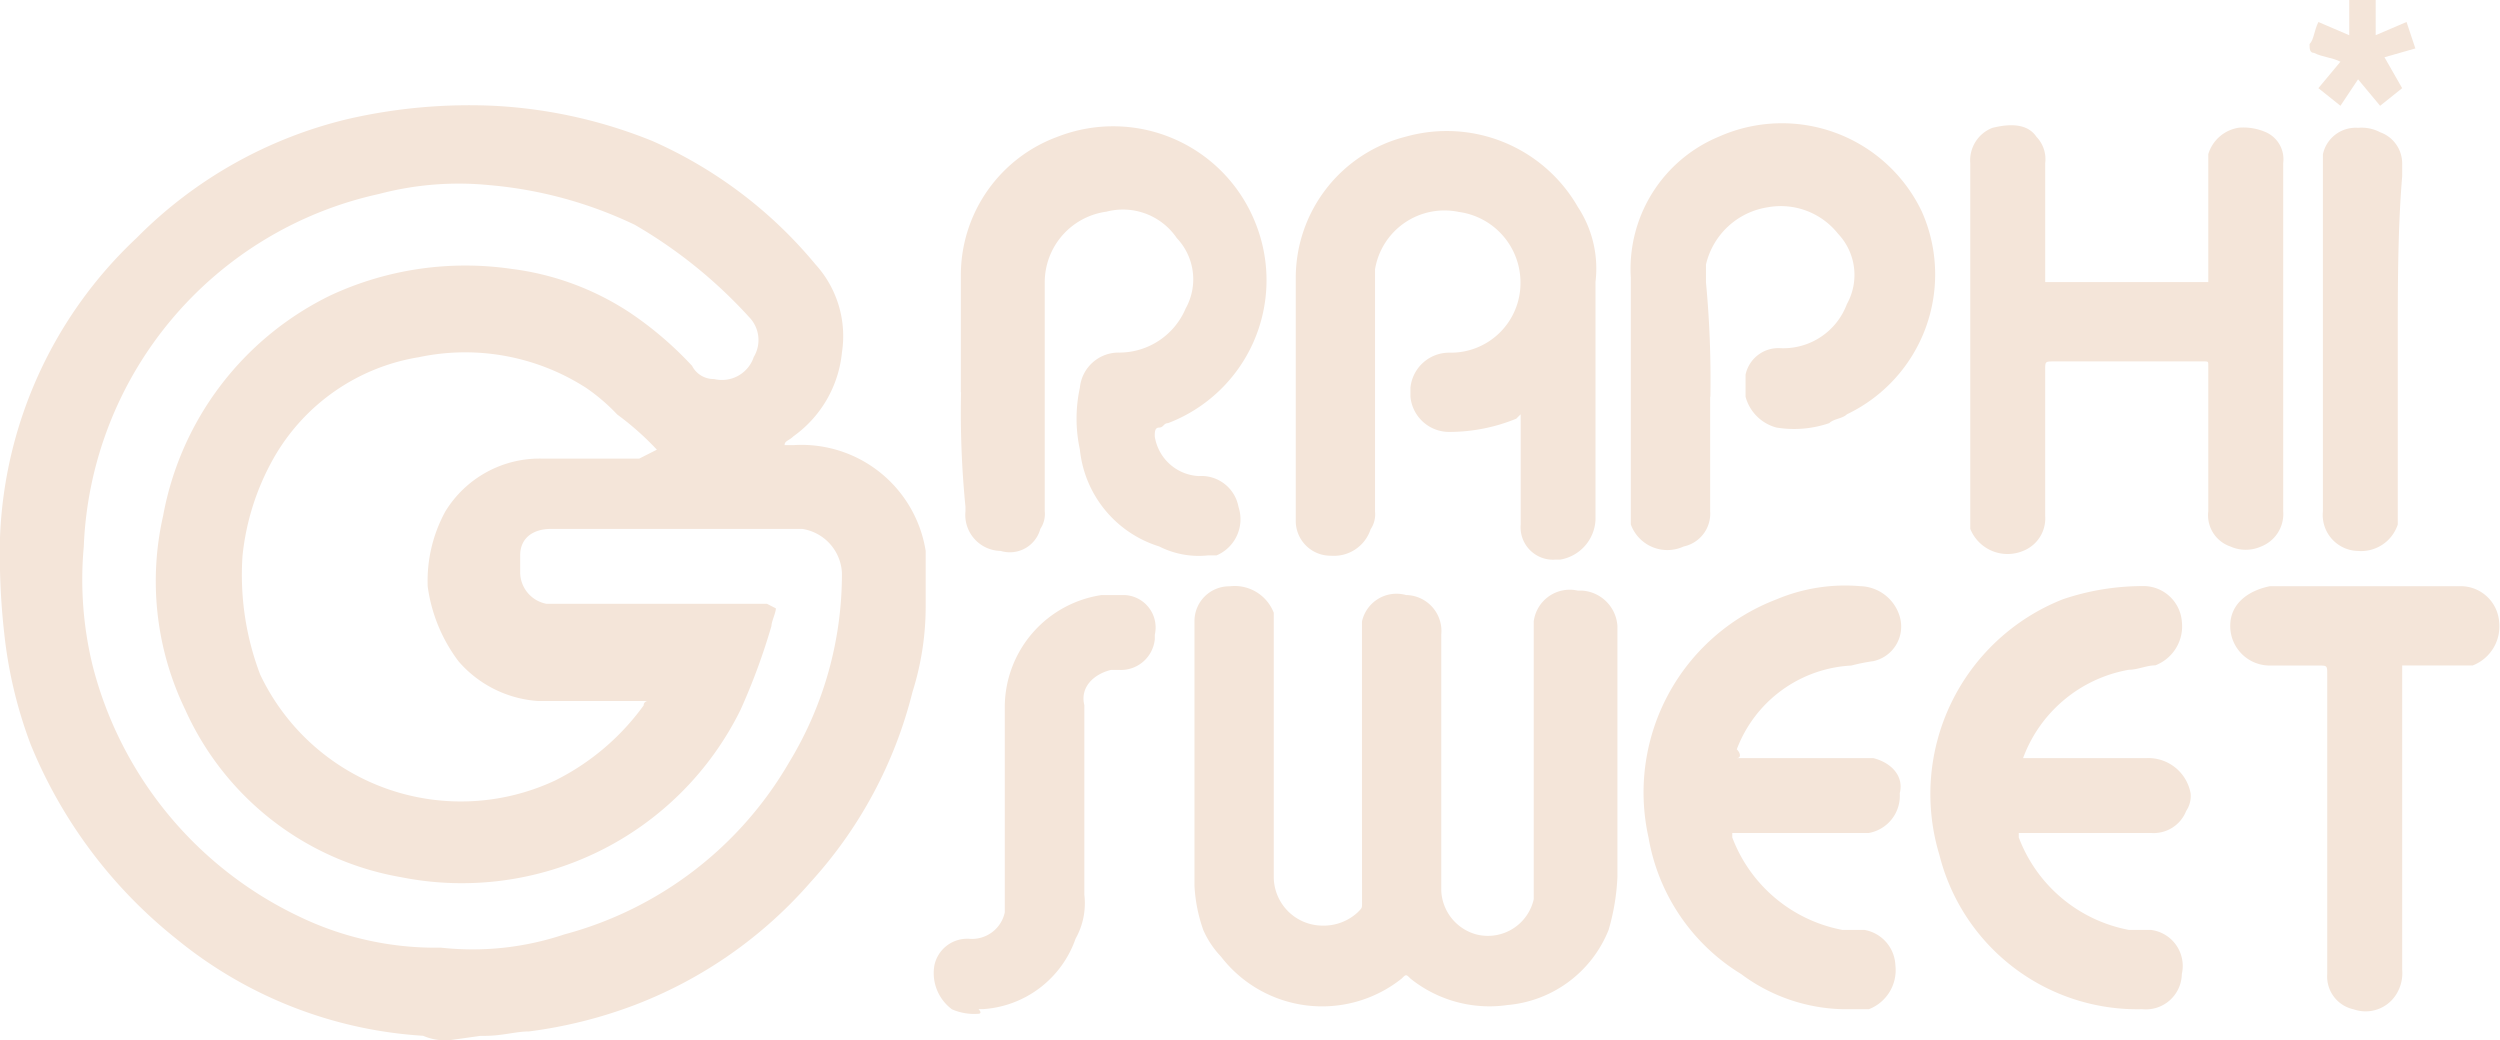
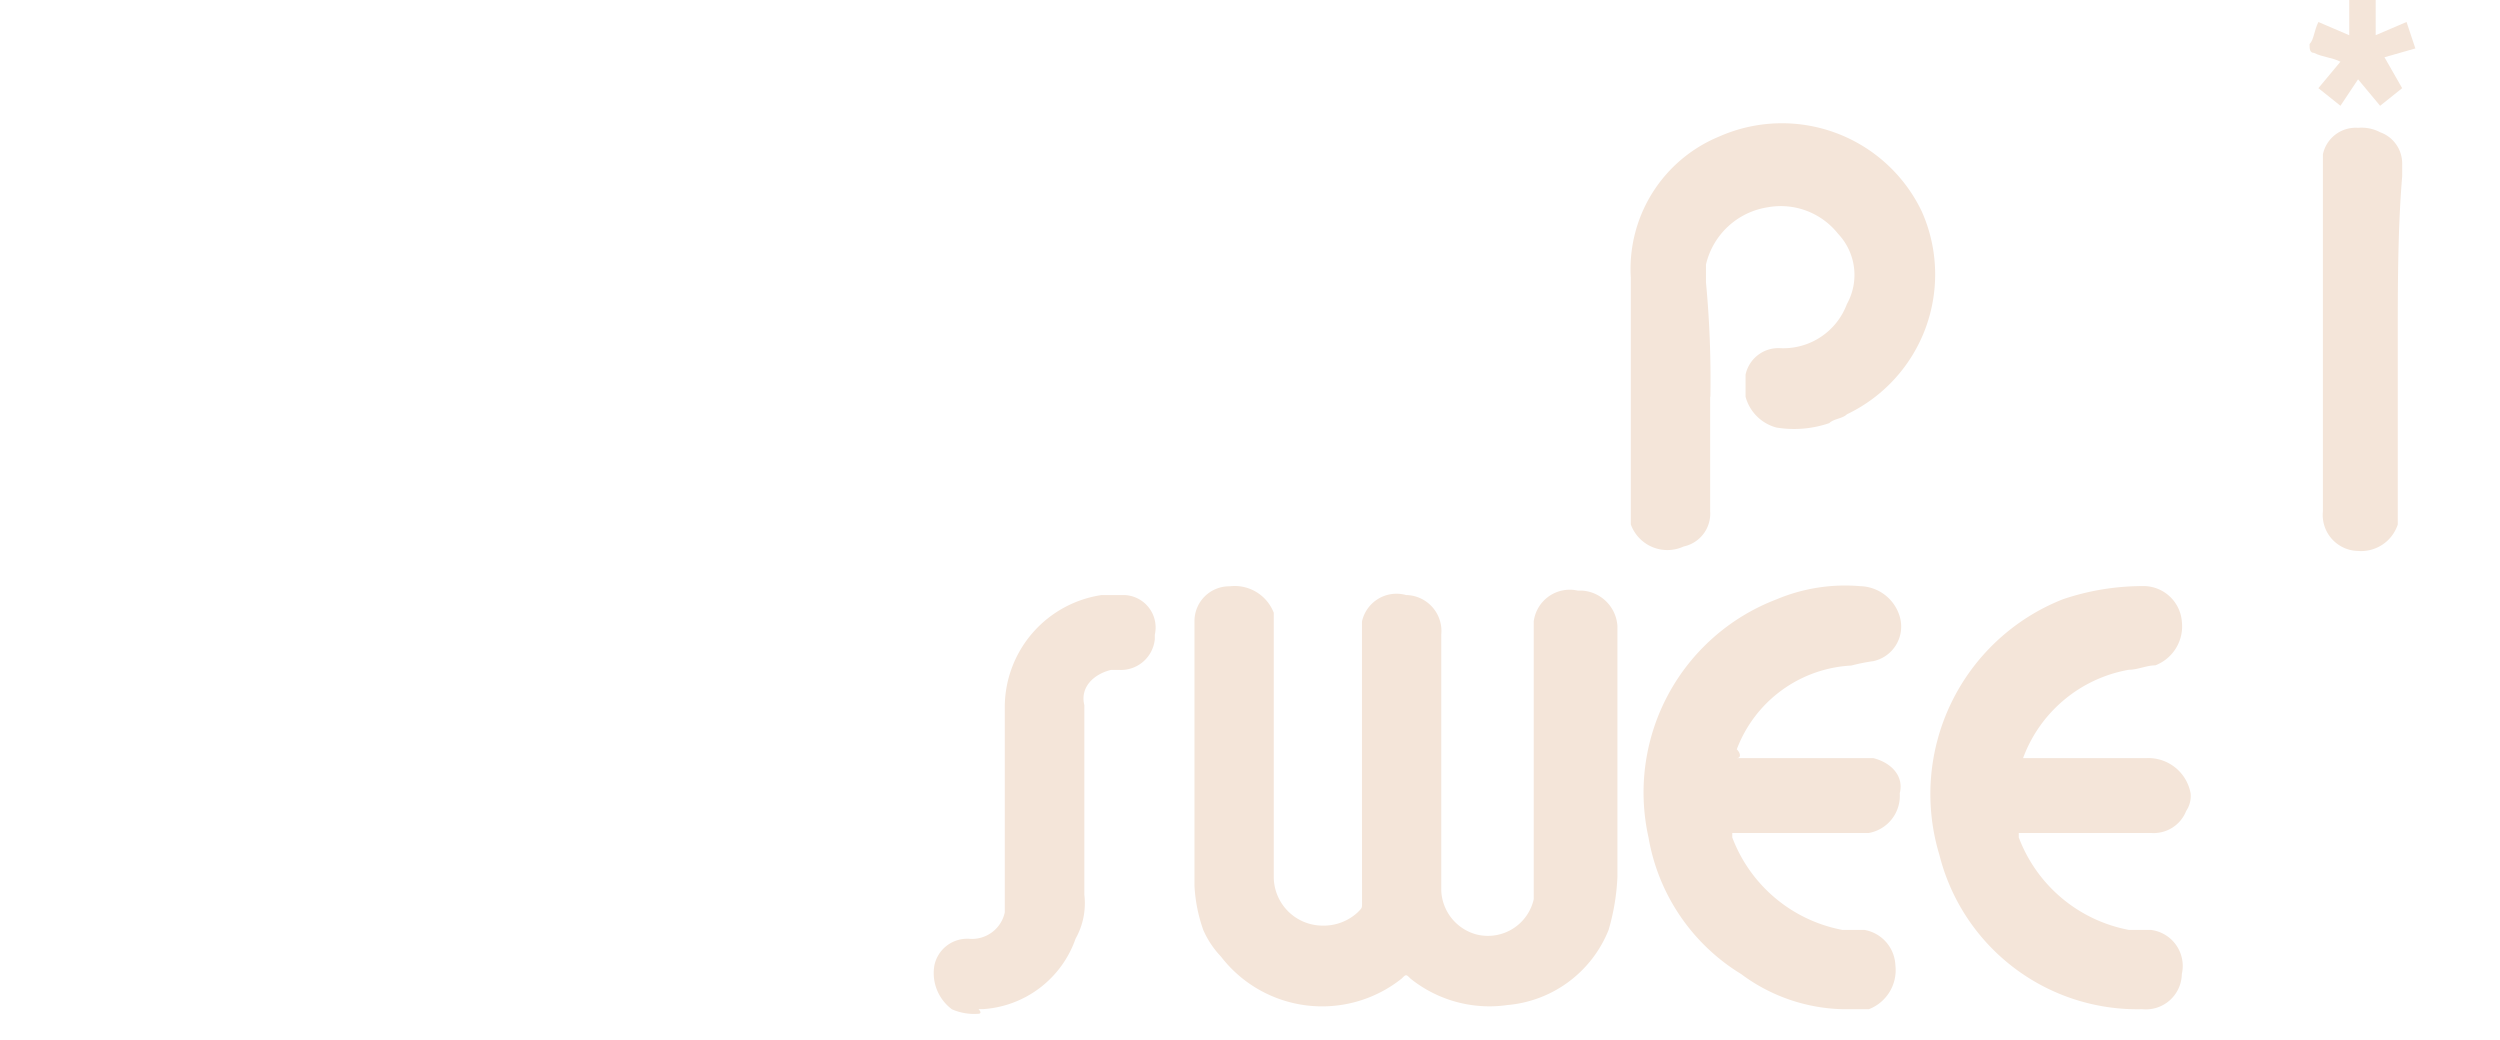
<svg xmlns="http://www.w3.org/2000/svg" width="78.151" height="32.517" viewBox="0 0 78.151 32.517">
  <g transform="translate(0)">
-     <path d="M-796.046,79.21a1.747,1.747,0,0,1-.827-.138,13.488,13.488,0,0,1-7.716-3.031,15.023,15.023,0,0,1-4.547-6.063,13.991,13.991,0,0,1-.827-3.445A22.329,22.329,0,0,1-810.1,63.5a13.531,13.531,0,0,1,4.271-9.369,13.8,13.8,0,0,1,6.614-3.72A16.955,16.955,0,0,1-794.668,50a15.261,15.261,0,0,1,4.96,1.1,13.923,13.923,0,0,1,5.1,3.858,3.331,3.331,0,0,1,.827,2.756,3.657,3.657,0,0,1-1.516,2.618c-.138.138-.276.138-.276.276h.276a3.93,3.93,0,0,1,4.134,3.307V65.57a8.882,8.882,0,0,1-.413,2.756,13.761,13.761,0,0,1-3.169,5.925,13.844,13.844,0,0,1-5.511,3.858,14.535,14.535,0,0,1-3.307.827c-.413,0-.827.138-1.378.138h-.138Zm10.2-13.5c0,.138-.138.413-.138.551a20.085,20.085,0,0,1-.965,2.618,9.708,9.708,0,0,1-10.609,5.236,9.1,9.1,0,0,1-6.751-5.236A9.223,9.223,0,0,1-805,62.814a9.574,9.574,0,0,1,5.236-6.889,9.992,9.992,0,0,1,5.649-.827,8.678,8.678,0,0,1,3.72,1.378,11.112,11.112,0,0,1,1.929,1.653.758.758,0,0,0,.689.413,1.048,1.048,0,0,0,1.24-.689,1.026,1.026,0,0,0-.138-1.24,14.989,14.989,0,0,0-3.582-2.893,13.143,13.143,0,0,0-4.547-1.24,9.737,9.737,0,0,0-3.445.276,11.755,11.755,0,0,0-9.232,11.023,11.329,11.329,0,0,0,.276,3.72,11.952,11.952,0,0,0,6.476,7.854,9.8,9.8,0,0,0,4.409.964,9.021,9.021,0,0,0,3.858-.413,11.569,11.569,0,0,0,7.027-5.374,11.318,11.318,0,0,0,1.654-5.925,1.465,1.465,0,0,0-1.24-1.378h-7.854c-.551,0-.964.276-.964.827v.551a1.006,1.006,0,0,0,.827.964h6.889Zm-3.72-4.96a8.911,8.911,0,0,0-1.24-1.1,5.991,5.991,0,0,0-.964-.827,6.988,6.988,0,0,0-5.236-.964,6.4,6.4,0,0,0-4.547,3.169,7.822,7.822,0,0,0-.965,3.031,8.748,8.748,0,0,0,.551,3.72,6.945,6.945,0,0,0,9.232,3.307,7.591,7.591,0,0,0,2.756-2.342.135.135,0,0,1,.138-.138h-3.445a3.6,3.6,0,0,1-2.48-1.24,5,5,0,0,1-.964-2.342,4.527,4.527,0,0,1,.551-2.342,3.457,3.457,0,0,1,3.031-1.653h3.031Z" transform="translate(810.1 -46.693)" fill="#f4e5d9" />
    <path d="M-777.764,66.557V62.01a1.106,1.106,0,0,1,1.378-.827,1.125,1.125,0,0,1,1.1,1.24h0v7.992a1.484,1.484,0,0,0,1.1,1.378,1.468,1.468,0,0,0,1.791-1.1V62.01a1.135,1.135,0,0,1,1.378-.965h.138a1.185,1.185,0,0,1,1.1,1.1V70a6.917,6.917,0,0,1-.276,1.653A3.756,3.756,0,0,1-773.217,74a3.945,3.945,0,0,1-3.031-.827c-.138-.138-.138-.138-.276,0a3.991,3.991,0,0,1-5.649-.689,2.885,2.885,0,0,1-.551-.827A4.9,4.9,0,0,1-783,70.277V62.01a1.087,1.087,0,0,1,1.1-1.1,1.309,1.309,0,0,1,1.378.827V70A1.529,1.529,0,0,0-779,71.517a1.564,1.564,0,0,0,1.1-.413c.138-.138.138-.138.138-.276C-777.764,69.588-777.764,68.072-777.764,66.557Z" transform="translate(820.34 -42.582)" fill="#f4e5d9" />
-     <path d="M-773.673,59.426l-.138.138a5.528,5.528,0,0,1-2.067.413,1.215,1.215,0,0,1-1.24-1.1V58.6a1.215,1.215,0,0,1,1.24-1.1h0a2.176,2.176,0,0,0,2.2-2.2,2.227,2.227,0,0,0-1.929-2.2,2.2,2.2,0,0,0-2.618,1.791v7.578a.829.829,0,0,1-.138.551,1.205,1.205,0,0,1-1.24.827,1.087,1.087,0,0,1-1.1-1.1V55.155a4.553,4.553,0,0,1,3.445-4.409,4.725,4.725,0,0,1,5.374,2.2,3.5,3.5,0,0,1,.551,2.342v7.44a1.325,1.325,0,0,1-1.1,1.24h-.138a1.014,1.014,0,0,1-1.1-1.1V59.84Q-773.673,59.426-773.673,59.426Z" transform="translate(821.209 -46.475)" fill="#f4e5d9" />
-     <path d="M-788.3,58.781v-3.72a4.606,4.606,0,0,1,3.031-4.271,4.783,4.783,0,0,1,6.2,2.756,4.783,4.783,0,0,1-2.756,6.2c-.138,0-.138.138-.276.138s-.138.138-.138.276a1.465,1.465,0,0,0,1.378,1.24,1.179,1.179,0,0,1,1.24.965,1.227,1.227,0,0,1-.689,1.516h-.276A2.725,2.725,0,0,1-782.1,63.6a3.55,3.55,0,0,1-2.48-3.031,4.554,4.554,0,0,1,0-1.929,1.215,1.215,0,0,1,1.24-1.1,2.256,2.256,0,0,0,2.067-1.378,1.871,1.871,0,0,0-.276-2.2,2.035,2.035,0,0,0-2.2-.827,2.228,2.228,0,0,0-1.929,2.2V62.5a.829.829,0,0,1-.138.551.986.986,0,0,1-1.24.689,1.125,1.125,0,0,1-1.1-1.24v-.138a29.935,29.935,0,0,1-.138-3.582Z" transform="translate(818.337 -46.518)" fill="#f4e5d9" />
-     <path d="M-763.058,55.345h5.1v-4a1.182,1.182,0,0,1,.964-.827,1.747,1.747,0,0,1,.827.138.922.922,0,0,1,.551.965V62.51a1.091,1.091,0,0,1-.689,1.1,1.177,1.177,0,0,1-.964,0,1.032,1.032,0,0,1-.689-1.1V57.963c0-.138,0-.138-.138-.138h-4.685c-.276,0-.276,0-.276.276v4.547a1.091,1.091,0,0,1-.689,1.1,1.258,1.258,0,0,1-1.653-.689V51.625a1.091,1.091,0,0,1,.689-1.1c.551-.138,1.1-.138,1.378.276a1.012,1.012,0,0,1,.276.827v3.72Z" transform="translate(826.99 -46.527)" fill="#f4e5d9" />
    <path d="M-770.617,58.947V62.53a1.048,1.048,0,0,1-.827,1.1,1.216,1.216,0,0,1-1.653-.689V55.227a4.475,4.475,0,0,1,2.756-4.409A4.844,4.844,0,0,1-764,53.16a4.844,4.844,0,0,1-2.342,6.338c-.138.138-.413.138-.551.276a3.392,3.392,0,0,1-1.653.138,1.361,1.361,0,0,1-.964-.964v-.689a1.048,1.048,0,0,1,1.1-.827,2.121,2.121,0,0,0,2.067-1.378,1.872,1.872,0,0,0-.276-2.2,2.285,2.285,0,0,0-2.2-.827,2.351,2.351,0,0,0-1.929,1.791v.551a32.335,32.335,0,0,1,.138,3.582Z" transform="translate(824.077 -46.547)" fill="#f4e5d9" />
    <path d="M-769.9,66.284h4.271c.551.138.965.551.827,1.1a1.179,1.179,0,0,1-.965,1.24h-4.271v.138a4.591,4.591,0,0,0,3.445,2.893h.689a1.169,1.169,0,0,1,.965,1.1,1.309,1.309,0,0,1-.827,1.378h-.827a5.52,5.52,0,0,1-3.169-1.1,6.232,6.232,0,0,1-2.894-4.271,6.46,6.46,0,0,1,4-7.44,5.526,5.526,0,0,1,2.618-.413,1.323,1.323,0,0,1,1.24.965,1.106,1.106,0,0,1-.827,1.378,5.967,5.967,0,0,0-.689.138,4.053,4.053,0,0,0-3.582,2.618C-769.764,66.146-769.764,66.284-769.9,66.284Z" transform="translate(824.189 -42.585)" fill="#f4e5d9" />
    <path d="M-763.407,66.274h3.858a1.342,1.342,0,0,1,1.378,1.1.829.829,0,0,1-.138.551,1.091,1.091,0,0,1-1.1.689h-4.134v.138a4.591,4.591,0,0,0,3.445,2.893h.689a1.135,1.135,0,0,1,.964,1.378h0a1.125,1.125,0,0,1-1.24,1.1,6.379,6.379,0,0,1-6.338-4.822,6.547,6.547,0,0,1,3.858-7.992,7.8,7.8,0,0,1,2.48-.413,1.206,1.206,0,0,1,1.24,1.1,1.309,1.309,0,0,1-.827,1.378c-.276,0-.551.138-.827.138a4.323,4.323,0,0,0-3.307,2.756Z" transform="translate(826.65 -42.575)" fill="#f4e5d9" />
-     <path d="M-754.126,63.38v9.507a1.243,1.243,0,0,1-.138.689,1.129,1.129,0,0,1-1.378.551,1.048,1.048,0,0,1-.827-1.1V63.656c0-.276,0-.276-.276-.276h-1.516a1.235,1.235,0,0,1-1.24-1.24c0-.689.551-1.1,1.24-1.24h5.925a1.206,1.206,0,0,1,1.24,1.1,1.309,1.309,0,0,1-.827,1.378h-2.2Z" transform="translate(829.219 -42.575)" fill="#f4e5d9" />
    <path d="M-787.512,74.19a1.747,1.747,0,0,1-.827-.138,1.408,1.408,0,0,1-.551-1.378,1.048,1.048,0,0,1,1.1-.827,1.048,1.048,0,0,0,1.1-.827V64.545a3.55,3.55,0,0,1,3.031-3.445h.689A1.015,1.015,0,0,1-782,62.34v.138a1.065,1.065,0,0,1-1.1.964h-.276c-.551.138-.964.551-.827,1.1v5.925a2.267,2.267,0,0,1-.275,1.378,3.291,3.291,0,0,1-2.894,2.2h-.138C-787.375,74.19-787.512,74.19-787.512,74.19Z" transform="translate(818.1 -42.499)" fill="#f4e5d9" />
    <path d="M-755.058,57.114V62.9a1.205,1.205,0,0,1-1.24.827,1.125,1.125,0,0,1-1.1-1.24V51.327a1.048,1.048,0,0,1,1.1-.827,1.242,1.242,0,0,1,.689.138,1.036,1.036,0,0,1,.689.965v.413C-755.058,53.669-755.058,55.46-755.058,57.114Z" transform="translate(830.013 -46.504)" fill="#f4e5d9" />
    <path d="M-754.807,50.356l-.689.551-.689-.827-.551.827-.689-.551.689-.827c-.276-.138-.551-.138-.827-.276-.138,0-.138-.138-.138-.276.138-.138.138-.413.276-.689l.964.413V47.6h.827v1.1l.964-.413.276.827-.965.276Z" transform="translate(829.899 -47.6)" fill="#f4e5d9" />
  </g>
</svg>